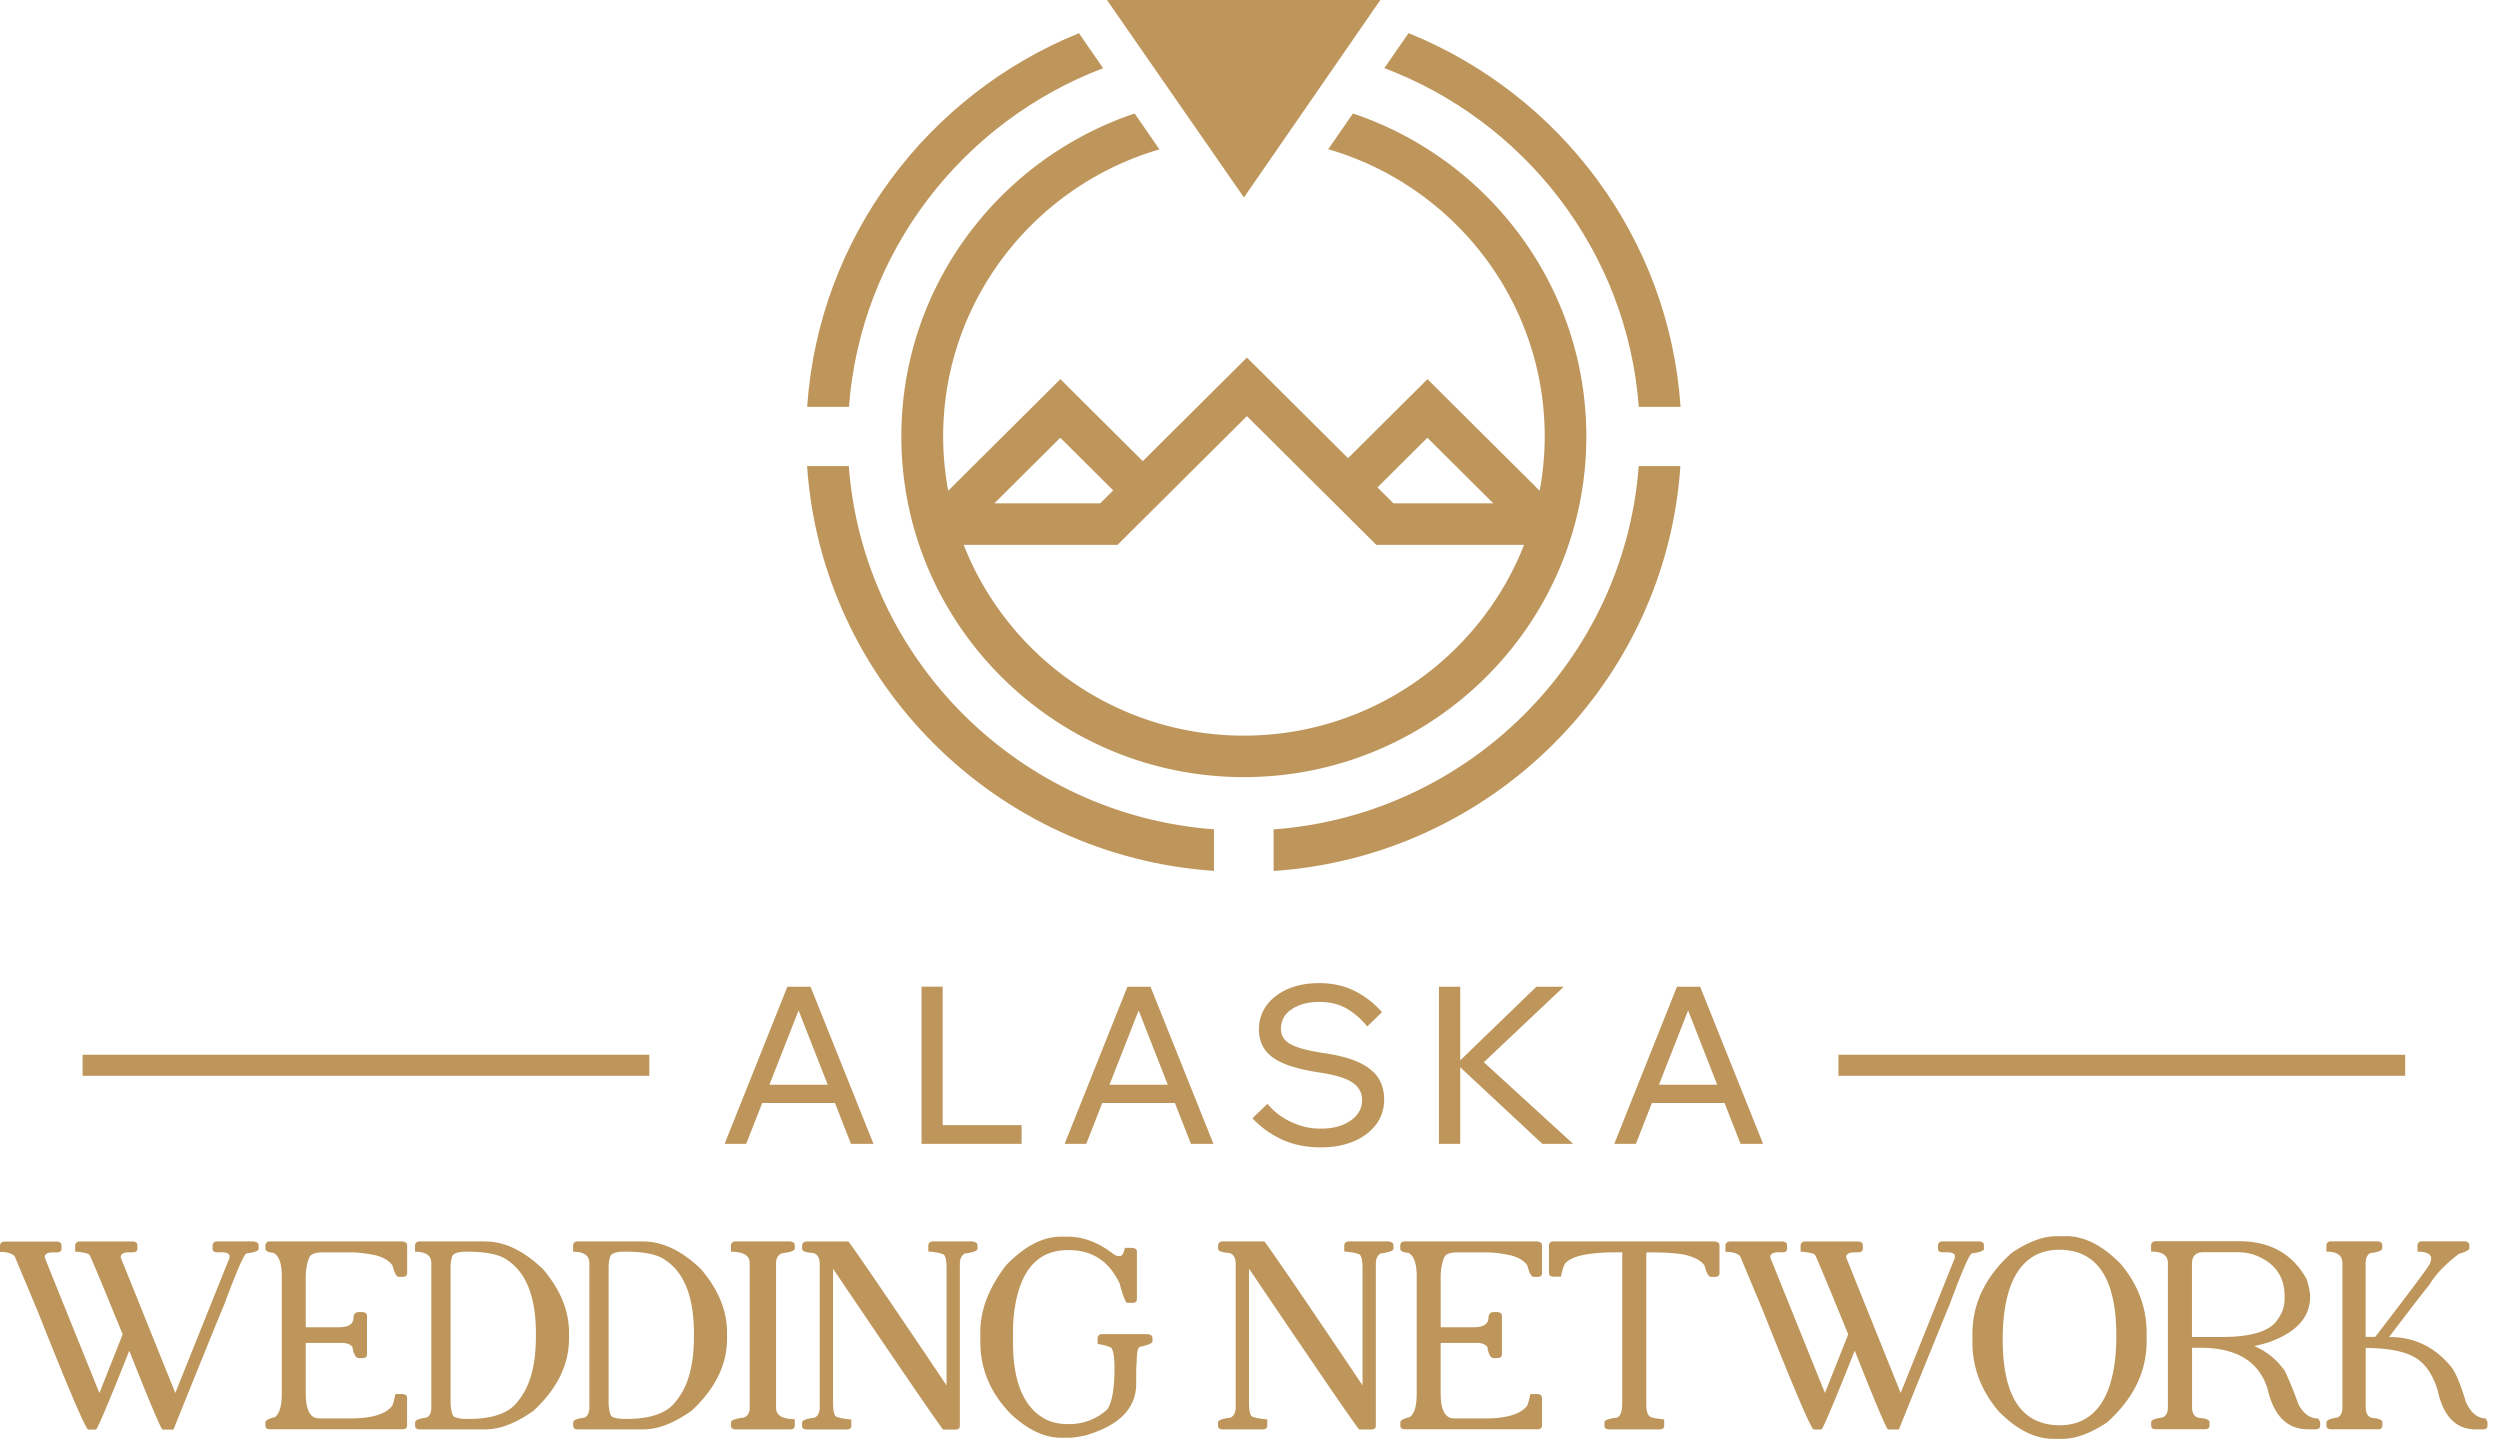
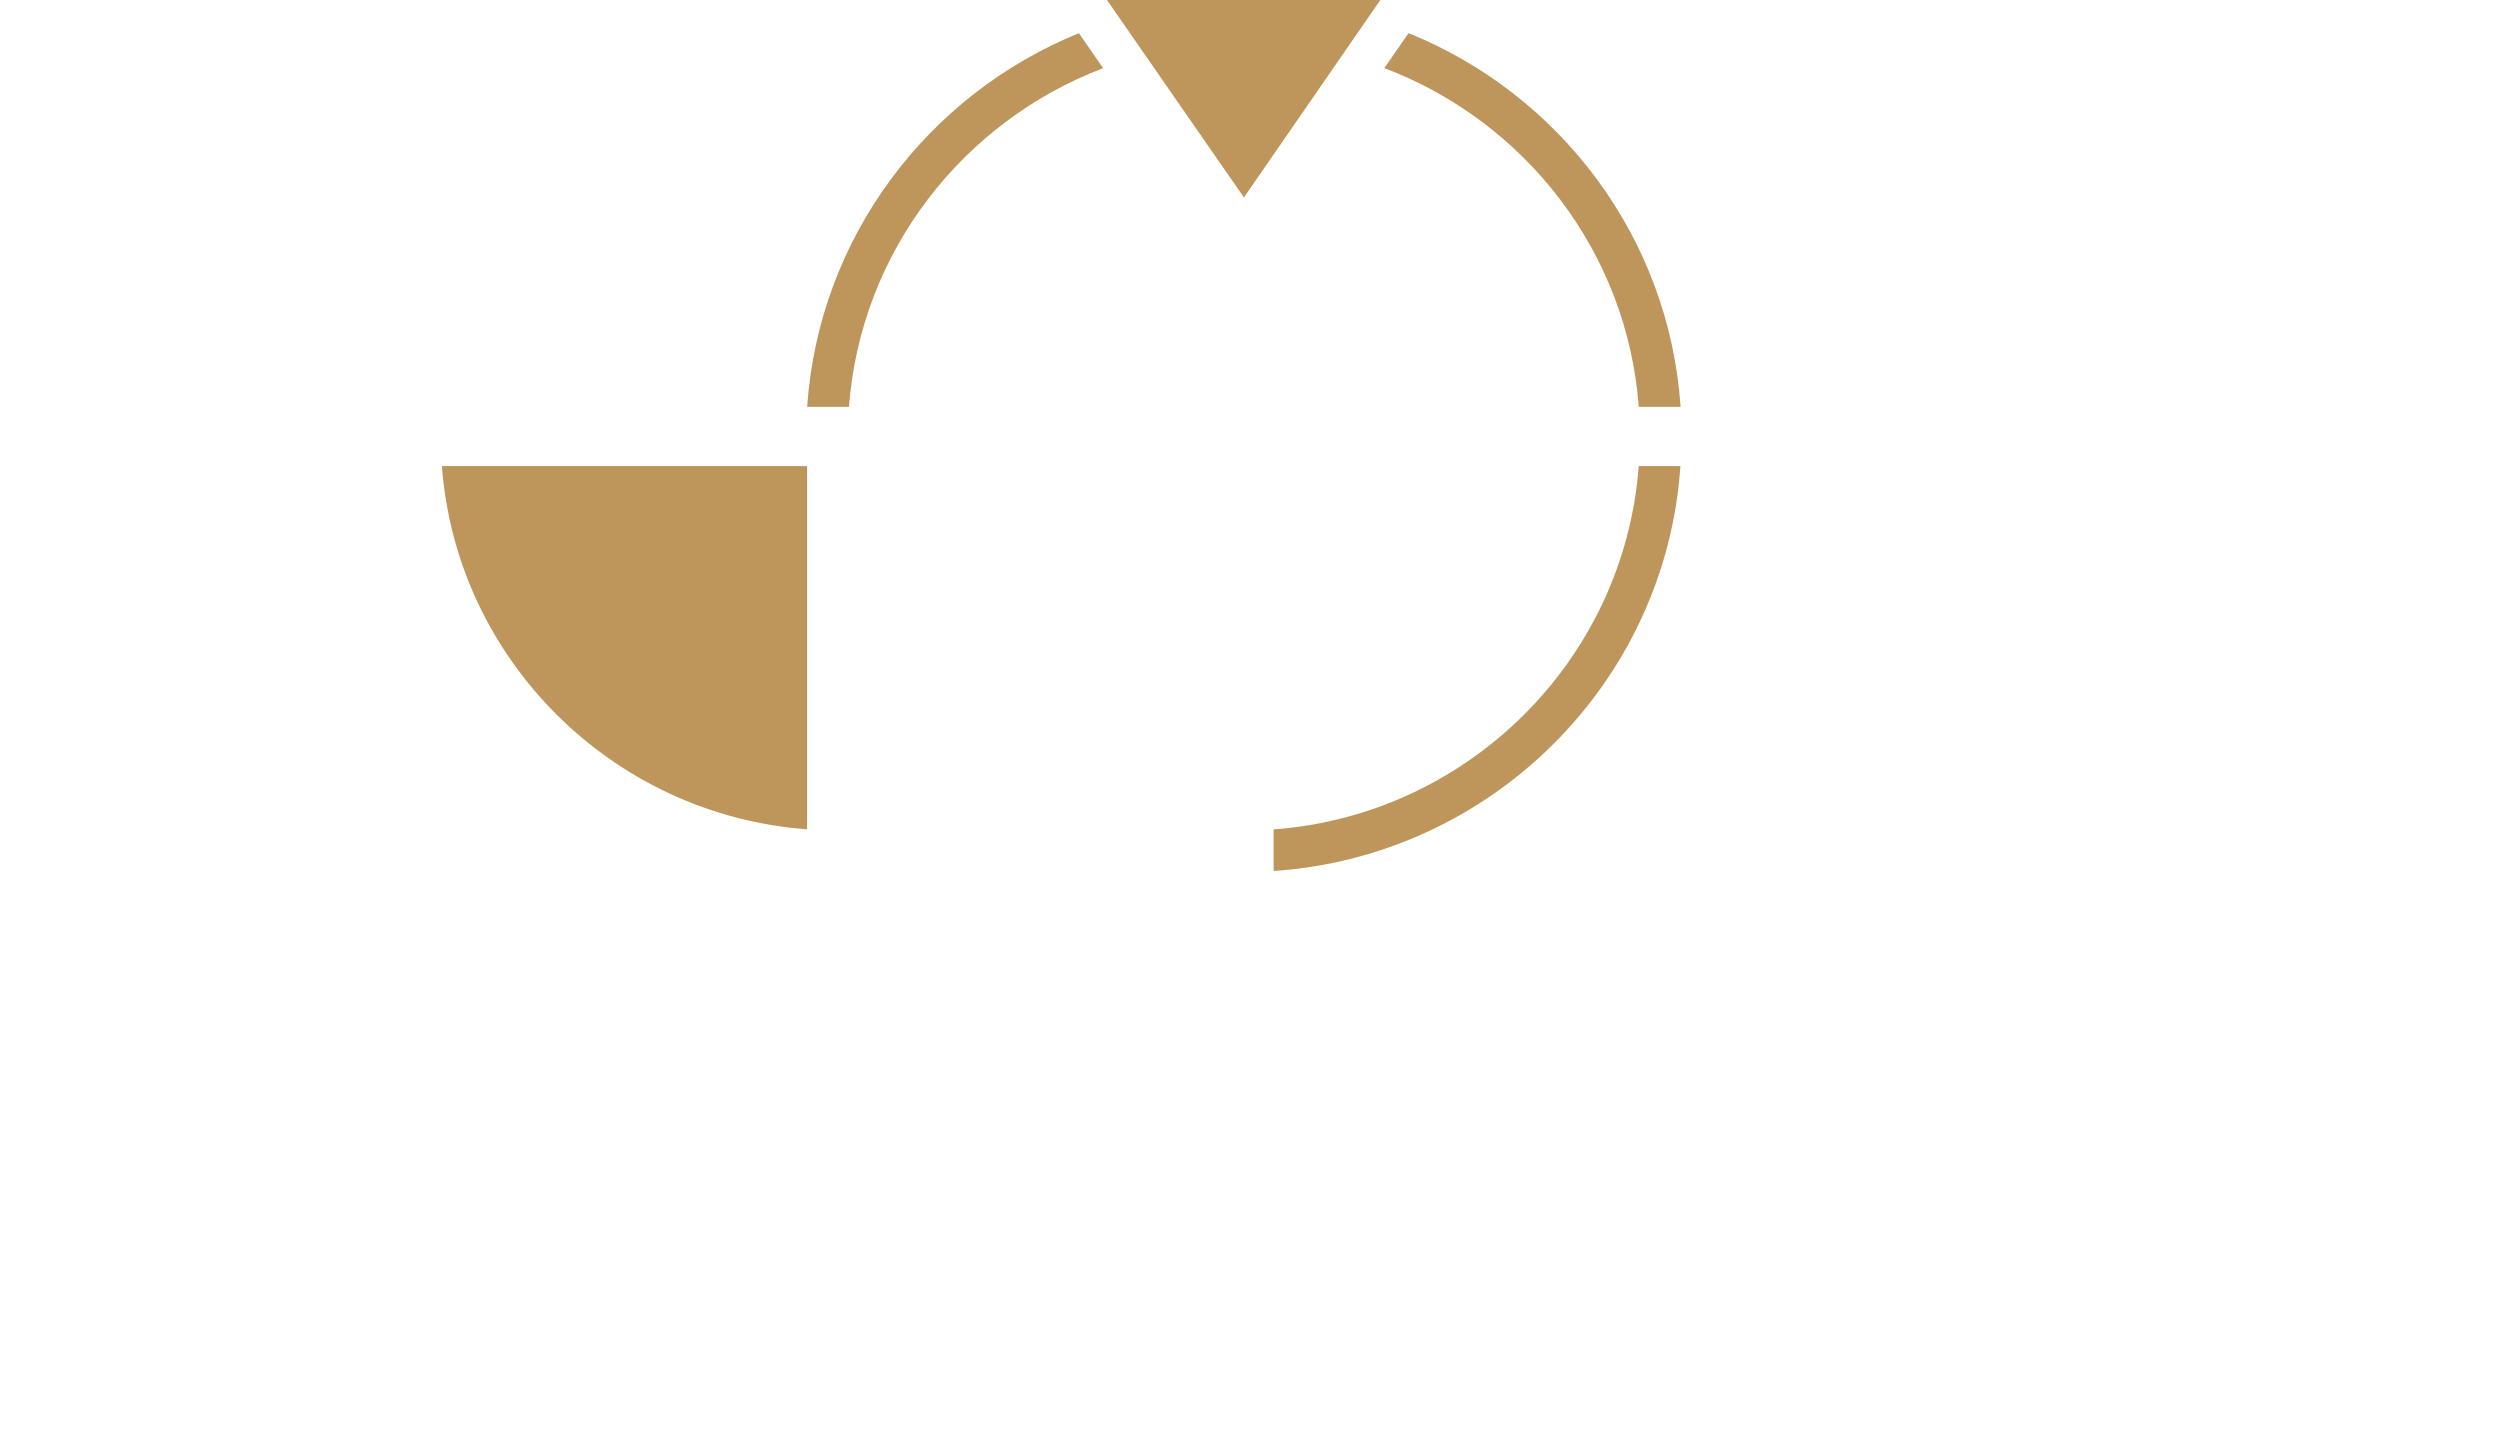
<svg xmlns="http://www.w3.org/2000/svg" width="139" height="80" fill="none">
-   <path fill="#BE965B" d="M93.436 25.915h-2.324c-.805 10.768-9.476 19.4-20.3 20.2v2.311c12.102-.81 21.804-10.468 22.618-22.507l.005-.005ZM47.198 25.915h-2.324C45.69 37.953 55.396 47.61 67.498 48.42V46.11c-10.824-.801-19.5-9.432-20.305-20.2l.005.005ZM91.117 22.622h2.323c-.638-9.422-6.71-17.378-15.124-20.78l-1.348 1.946c7.806 2.947 13.505 10.202 14.148 18.834ZM61.336 3.793l-1.348-1.947c-8.4 3.408-14.47 11.359-15.109 20.776h2.324c.649-8.627 6.337-15.872 14.133-18.83ZM76.747 0h-15.2l7.616 10.978L76.747 0Z" />
-   <path fill="#BE965B" d="M64.46 8.301 63.087 6.31c-7.535 2.532-12.972 9.622-12.972 17.958 0 10.443 8.546 18.94 19.043 18.94 10.496 0 19.042-8.497 19.042-18.94 0-8.336-5.442-15.431-12.977-17.958L73.85 8.296c6.951 2.022 12.036 8.416 12.036 15.972 0 1.03-.1 2.037-.281 3.017l-6.237-6.204-4.416 4.393-5.623-5.594-5.79 5.76-4.581-4.56-6.237 6.205a16.486 16.486 0 0 1-.282-3.012c0-7.55 5.085-13.945 12.026-15.967l-.005-.005Zm14.903 16.037 3.666 3.648h-5.552l-.89-.886 2.776-2.762Zm-2.847 5.955h8.223c-2.434 6.2-8.5 10.608-15.581 10.608-7.082 0-13.148-4.409-15.577-10.608h8.555l7.193-7.156 7.192 7.156h-.005Zm-14.621-3.028-.725.721h-5.884l3.666-3.648 2.943 2.927ZM14.133 69.022h-2.057c-.146 0-.231.07-.257.205v.19c0 .14.086.21.257.21h.206c.317 0 .478.07.478.21v.1l-3.013 7.511-3.038-7.54c0-.186.161-.28.478-.28h.196c.171 0 .257-.07.257-.21v-.181c0-.12-.08-.19-.237-.21H4.436c-.146 0-.231.07-.257.205v.355c.453.04.715.1.795.18.141.27.755 1.747 1.846 4.424l-1.293 3.262c-2.022-5.004-3.043-7.53-3.043-7.55 0-.18.161-.27.478-.27h.206c.166 0 .252-.07.252-.21v-.181c0-.12-.08-.19-.236-.21H.256c-.146 0-.231.07-.256.205v.37c.402 0 .679.085.82.25l1.267 3.028c1.745 4.398 2.686 6.6 2.822 6.6h.432c.126-.14.745-1.612 1.846-4.384 1.097 2.762 1.71 4.234 1.846 4.384h.609c1.7-4.213 2.64-6.525 2.816-6.93.69-1.862 1.102-2.818 1.248-2.863.452-.055.674-.145.674-.265v-.18c0-.12-.08-.19-.242-.21l-.005-.015ZM22.392 69.022h-7.379c-.146 0-.231.07-.256.205v.19c0 .135.146.215.437.24.312.135.473.58.473 1.326v6.525c0 .66-.126 1.086-.377 1.281-.342.085-.523.18-.533.28v.19c0 .14.085.21.256.21h7.364c.17 0 .256-.07.256-.21v-1.54c0-.12-.08-.19-.241-.21h-.408c-.06.31-.12.53-.18.655-.363.47-1.142.7-2.33.7H17.75c-.503 0-.75-.46-.75-1.39v-2.808h2.002c.277 0 .478.075.593.225.066.415.187.62.358.62h.196c.17 0 .256-.07.256-.21V73.16c0-.12-.08-.19-.241-.21h-.212c-.18 0-.281.1-.296.3 0 .365-.272.545-.82.545H17v-2.777c0-.415.065-.785.191-1.1.086-.19.332-.286.735-.286h1.549c.437 0 .925.055 1.463.175.443.13.735.32.89.566.101.41.217.62.348.62h.206c.17 0 .256-.07.256-.21v-1.541c0-.12-.08-.19-.241-.21l-.005-.01ZM26.984 69.022h-3.652c-.146 0-.231.07-.256.205v.37c.603 0 .905.21.905.636v8.036c0 .28-.09.465-.272.55-.417.055-.628.145-.628.265v.18c0 .14.085.21.256.21h3.652c.81 0 1.7-.345 2.68-1.04 1.313-1.221 1.967-2.557 1.967-4.003v-.36c0-1.201-.483-2.372-1.443-3.503-1.067-1.026-2.138-1.541-3.204-1.541l-.005-.005Zm2.811 5.314c0 1.57-.327 2.752-.98 3.547-.478.676-1.404 1.011-2.787 1.011-.322 0-.553-.03-.689-.09-.16 0-.256-.25-.287-.755v-7.611c0-.19.03-.39.091-.59.075-.17.347-.256.82-.256 1.081 0 1.836.16 2.253.476 1.051.7 1.58 2.061 1.58 4.083v.185ZM35.77 69.022h-3.65c-.147 0-.232.07-.257.205v.37c.603 0 .905.21.905.636v8.036c0 .28-.09.465-.272.55-.417.055-.628.145-.628.265v.18c0 .14.085.21.256.21h3.652c.81 0 1.7-.345 2.68-1.04 1.313-1.221 1.967-2.557 1.967-4.003v-.36c0-1.201-.483-2.372-1.444-3.503-1.066-1.026-2.137-1.541-3.203-1.541l-.005-.005Zm2.812 5.314c0 1.57-.327 2.752-.98 3.547-.478.676-1.404 1.011-2.787 1.011-.322 0-.553-.03-.69-.09-.16 0-.256-.25-.286-.755v-7.611c0-.19.03-.39.09-.59.076-.17.348-.256.82-.256 1.082 0 1.836.16 2.254.476 1.051.7 1.58 2.061 1.58 4.083v.185ZM43.939 69.022H40.91c-.151 0-.242.07-.267.205v.37c.694 0 1.041.21 1.041.636v8.036c0 .275-.11.46-.326.55-.478.055-.715.145-.715.265v.18c0 .14.09.21.267.21h3.013c.176 0 .266-.07.266-.21v-.36c-.694 0-1.04-.21-1.04-.635v-8.036c0-.276.11-.46.326-.55.478-.056.714-.146.714-.266v-.18c0-.12-.085-.19-.251-.21v-.005ZM54.099 69.022H51.88c-.151 0-.242.07-.267.205v.355c.382.035.639.08.76.135.17 0 .256.27.256.816v6.495c-3.244-4.829-5.075-7.506-5.457-8.001h-2.309c-.15 0-.241.07-.266.205v.19c0 .14.196.22.593.24.257.06.387.26.387.606v7.976c0 .285-.095.48-.281.58-.468.055-.7.145-.7.265v.18c0 .14.091.21.267.21h2.203c.176 0 .267-.07.267-.21v-.345c-.383-.035-.639-.08-.76-.135-.17 0-.256-.27-.256-.816v-7.43c3.918 5.794 5.96 8.776 6.126 8.942h.669c.17 0 .256-.07.256-.21v-9.002c0-.285.096-.48.282-.58.468-.056.7-.146.7-.266v-.18c0-.12-.086-.19-.252-.21v-.015ZM63.856 74.176h-2.575c-.146 0-.231.07-.256.205v.34c.372.065.593.125.659.175.186 0 .281.4.281 1.201 0 1.091-.13 1.842-.387 2.252a3.09 3.09 0 0 1-2.143.83h-.07c-.453 0-.855-.085-1.197-.25-1.227-.63-1.846-2.061-1.846-4.298v-.575c0-.436.03-.856.09-1.271.322-2.187 1.308-3.278 2.953-3.278h.07c1.298 0 2.238.62 2.822 1.867.166.635.302.99.402 1.065h.297c.171 0 .256-.07.256-.21v-2.637c0-.115-.08-.185-.236-.21h-.432c-.07.305-.161.455-.267.455h-.07a.56.56 0 0 1-.267-.085c-.84-.665-1.7-.995-2.58-.995h-.357c-1.021 0-2.042.53-3.068 1.596-.951 1.24-1.429 2.472-1.429 3.708v.545c0 1.536.579 2.882 1.73 4.048.936.856 1.856 1.286 2.762 1.286h.488c.16 0 .452-.045.865-.13 1.88-.55 2.821-1.506 2.821-2.872v-.09c0-.68.01-1.041.03-1.081 0-.545.056-.836.161-.876.478-.105.715-.21.715-.315v-.18c0-.12-.08-.19-.237-.21l.015-.01ZM77.225 69.022h-2.218c-.151 0-.242.07-.267.205v.355c.388.035.64.08.76.135.17 0 .256.27.256.816v6.49c-3.244-4.829-5.075-7.506-5.457-8.001H67.99c-.15 0-.24.07-.266.205v.19c0 .14.196.22.593.24.257.06.388.26.388.606v7.976c0 .285-.096.48-.282.58-.468.055-.7.145-.7.265v.18c0 .14.091.21.267.21h2.204c.175 0 .266-.07.266-.21v-.345c-.382-.035-.639-.08-.76-.135-.17 0-.256-.27-.256-.816v-7.43c3.918 5.794 5.96 8.776 6.126 8.942h.67c.17 0 .256-.07.256-.21v-9.002c0-.285.095-.48.281-.58.468-.056.7-.146.7-.266v-.18c0-.12-.086-.19-.252-.21v-.01ZM85.489 69.022H78.11c-.146 0-.231.07-.256.205v.19c0 .135.146.215.442.24.312.135.473.58.473 1.326v6.525c0 .66-.126 1.086-.382 1.281-.342.085-.523.18-.528.28v.19c0 .14.085.21.256.21h7.364c.17 0 .256-.07.256-.21v-1.54c0-.12-.08-.19-.241-.21h-.408c-.06.31-.12.53-.18.655-.363.47-1.143.7-2.33.7h-1.725c-.498 0-.75-.46-.75-1.39v-2.808h2.003c.276 0 .478.075.593.225.066.415.186.62.357.62h.197c.17 0 .256-.07.256-.21V73.16c0-.12-.08-.19-.241-.21h-.212c-.18 0-.281.1-.296.3 0 .365-.272.545-.82.545h-1.836v-2.777c0-.415.065-.785.191-1.1.086-.19.332-.286.734-.286h1.55c.437 0 .925.055 1.463.175.443.13.734.32.885.566.101.41.217.62.347.62h.207c.17 0 .256-.07.256-.21v-1.541c0-.12-.08-.19-.241-.21l-.005-.01ZM95.367 69.022h-8.988c-.146 0-.232.07-.257.205v1.546c0 .14.086.21.257.21h.407c.066-.32.141-.56.222-.715.342-.43 1.312-.64 2.917-.64h.271v8.365c0 .476-.095.746-.286.826-.473.055-.704.145-.704.265v.18c0 .14.09.21.266.21h2.792c.176 0 .266-.07.266-.21v-.345c-.362-.035-.603-.075-.714-.12-.186-.06-.282-.295-.282-.71v-8.457h.196c.87 0 1.54.05 2.002.145.543.145.89.346 1.041.596.106.41.227.62.362.62h.212c.17 0 .256-.07.256-.21v-1.541c0-.12-.08-.19-.241-.21l.005-.01ZM110.305 69.412v-.18c0-.12-.08-.19-.241-.21h-2.058c-.145 0-.231.07-.256.205v.19c0 .14.085.21.256.21h.207c.322 0 .477.07.477.21v.1l-3.012 7.511-3.033-7.54c0-.186.161-.28.478-.28h.196c.171 0 .256-.07.256-.21v-.181c0-.12-.08-.19-.236-.21h-2.968c-.145 0-.231.07-.256.205v.355c.453.04.719.1.8.18.14.27.754 1.747 1.846 4.424l-1.293 3.257c-2.022-5.004-3.043-7.53-3.043-7.55 0-.18.16-.27.478-.27h.206c.166 0 .252-.07.252-.21v-.181c0-.12-.081-.19-.237-.21h-2.932c-.146 0-.231.07-.257.205v.37c.403 0 .68.085.82.25l1.268 3.028c1.745 4.398 2.685 6.6 2.821 6.6h.433c.126-.14.744-1.612 1.846-4.384 1.096 2.762 1.71 4.233 1.846 4.384h.608c1.7-4.214 2.641-6.525 2.817-6.93.689-1.862 1.101-2.818 1.247-2.863.453-.055.674-.145.674-.265l-.01-.01ZM114.852 68.731h-.503c-.74 0-1.57.306-2.49.921-1.464 1.311-2.193 2.817-2.193 4.514v.455c0 1.416.483 2.692 1.449 3.838 1.006 1.026 2.022 1.541 3.053 1.541h.503c.739 0 1.569-.305 2.489-.92 1.464-1.317 2.193-2.818 2.193-4.52v-.454c0-1.416-.483-2.692-1.448-3.838-1.006-1.026-2.022-1.541-3.053-1.541v.004Zm-.327 10.513c-2.118 0-3.174-1.59-3.174-4.773s1.046-4.984 3.144-4.984c2.097 0 3.173 1.591 3.173 4.774 0 3.182-1.046 4.983-3.143 4.983ZM127.808 78.119a21.537 21.537 0 0 0-.765-1.882 3.91 3.91 0 0 0-1.705-1.396c.192-.04.438-.105.735-.185 1.579-.545 2.369-1.396 2.369-2.562 0-.23-.061-.545-.181-.95-.775-1.422-2.032-2.132-3.773-2.132h-4.632c-.146 0-.231.07-.256.205v.37c.623 0 .935.21.935.636v8.036c0 .275-.095.46-.287.55-.427.055-.643.145-.643.265v.18c0 .14.085.21.256.21h2.731c.171 0 .257-.07.257-.21v-.18c0-.13-.191-.21-.579-.24-.261-.05-.392-.25-.392-.605v-3.293h.473c1.997 0 3.239.756 3.722 2.267.337 1.511 1.091 2.267 2.253 2.267h.417c.172 0 .257-.07.257-.21v-.21l-.106-.18c-.442 0-.804-.251-1.076-.746l-.01-.005Zm-4.26-3.783h-1.675v-4.078c0-.426.216-.636.644-.636h1.861c.291 0 .583.035.87.115 1.182.406 1.775 1.181 1.775 2.332v.12c0 .416-.11.77-.327 1.081-.382.71-1.433 1.066-3.148 1.066ZM138.214 78.864c-.468 0-.845-.315-1.121-.946-.302-1.015-.589-1.676-.85-1.976-.901-1.07-2.037-1.606-3.41-1.606 1.347-1.772 2.092-2.732 2.233-2.887.327-.566.875-1.141 1.644-1.732.393-.115.584-.22.584-.31v-.18c0-.115-.081-.185-.242-.21h-2.384c-.146 0-.231.07-.256.205v.37c.452 0 .704.105.759.316v.105c0 .065-.03.16-.085.28-.166.285-1.172 1.631-3.023 4.038h-.533v-4.078c0-.305.09-.5.266-.58.443-.056.659-.146.659-.266v-.18c0-.115-.08-.185-.241-.21h-2.611c-.145 0-.231.07-.256.205v.37c.593 0 .89.21.89.636v8.036c0 .28-.09.465-.271.55-.408.06-.614.15-.614.265v.18c0 .14.086.21.257.21h2.595c.171 0 .256-.07.256-.21v-.18c0-.13-.186-.21-.553-.24-.246-.05-.372-.25-.372-.605v-3.288c1.202.01 2.107.175 2.701.51.588.326 1.021.941 1.297 1.842.312 1.451 1.021 2.177 2.123 2.177h.392c.171 0 .257-.07.257-.21v-.21l-.101-.18.01-.01ZM42.385 61.326h4.038l.89 2.272h1.253l-3.5-8.737h-1.288l-3.49 8.737h1.201l.89-2.272h.006Zm2.016-5.144 1.62 4.128h-3.24l1.62-4.128ZM51.237 54.861v8.737H56.8v-1.041h-4.386V54.86h-1.177ZM62.684 54.861l-3.49 8.737h1.202l.89-2.272h4.039l.89 2.272h1.252l-3.5-8.737h-1.288.005Zm-.996 5.45 1.62-4.129 1.62 4.128h-3.245.005ZM74.63 62.552c-.342.135-.74.2-1.192.2-.403 0-.785-.055-1.142-.17a4.303 4.303 0 0 1-1.006-.475 3.696 3.696 0 0 1-.82-.736l-.835.806c.468.495 1.016.89 1.645 1.18.629.29 1.353.436 2.163.436.689 0 1.297-.11 1.826-.335.528-.225.94-.536 1.242-.936.297-.4.448-.866.448-1.391 0-.48-.116-.89-.353-1.236-.231-.34-.603-.626-1.106-.85-.503-.226-1.162-.391-1.982-.506-.563-.09-1.016-.19-1.353-.305-.337-.115-.578-.256-.724-.42a.899.899 0 0 1-.221-.606c0-.455.196-.82.593-1.09.397-.271.906-.411 1.53-.411.623 0 1.11.125 1.533.37.428.25.805.58 1.142.996l.82-.796a4.955 4.955 0 0 0-1.52-1.18c-.578-.29-1.236-.436-1.98-.436-.65 0-1.223.11-1.726.325-.503.215-.9.52-1.187.91-.287.391-.428.842-.428 1.347 0 .43.111.806.332 1.116.222.315.574.575 1.057.775.483.206 1.126.366 1.926.49.885.13 1.509.316 1.871.556.362.24.548.57.548.986 0 .32-.1.595-.296.83-.197.236-.468.42-.81.556h.005ZM82.5 59.06l4.447-4.199h-1.524l-4.235 4.098v-4.098h-1.182v8.737h1.182V59.34l4.567 4.258h1.71l-4.964-4.539ZM98.028 63.598l-3.501-8.737h-1.288l-3.485 8.737h1.202l.89-2.272h4.039l.89 2.272h1.253Zm-5.79-3.288 1.62-4.128 1.62 4.128h-3.244.005ZM133.728 58.644h-31.511v1.17h31.511v-1.17ZM36.103 58.644H4.592v1.17h31.51v-1.17Z" />
+   <path fill="#BE965B" d="M93.436 25.915h-2.324c-.805 10.768-9.476 19.4-20.3 20.2v2.311c12.102-.81 21.804-10.468 22.618-22.507l.005-.005ZM47.198 25.915h-2.324V46.11c-10.824-.801-19.5-9.432-20.305-20.2l.005.005ZM91.117 22.622h2.323c-.638-9.422-6.71-17.378-15.124-20.78l-1.348 1.946c7.806 2.947 13.505 10.202 14.148 18.834ZM61.336 3.793l-1.348-1.947c-8.4 3.408-14.47 11.359-15.109 20.776h2.324c.649-8.627 6.337-15.872 14.133-18.83ZM76.747 0h-15.2l7.616 10.978L76.747 0Z" />
</svg>